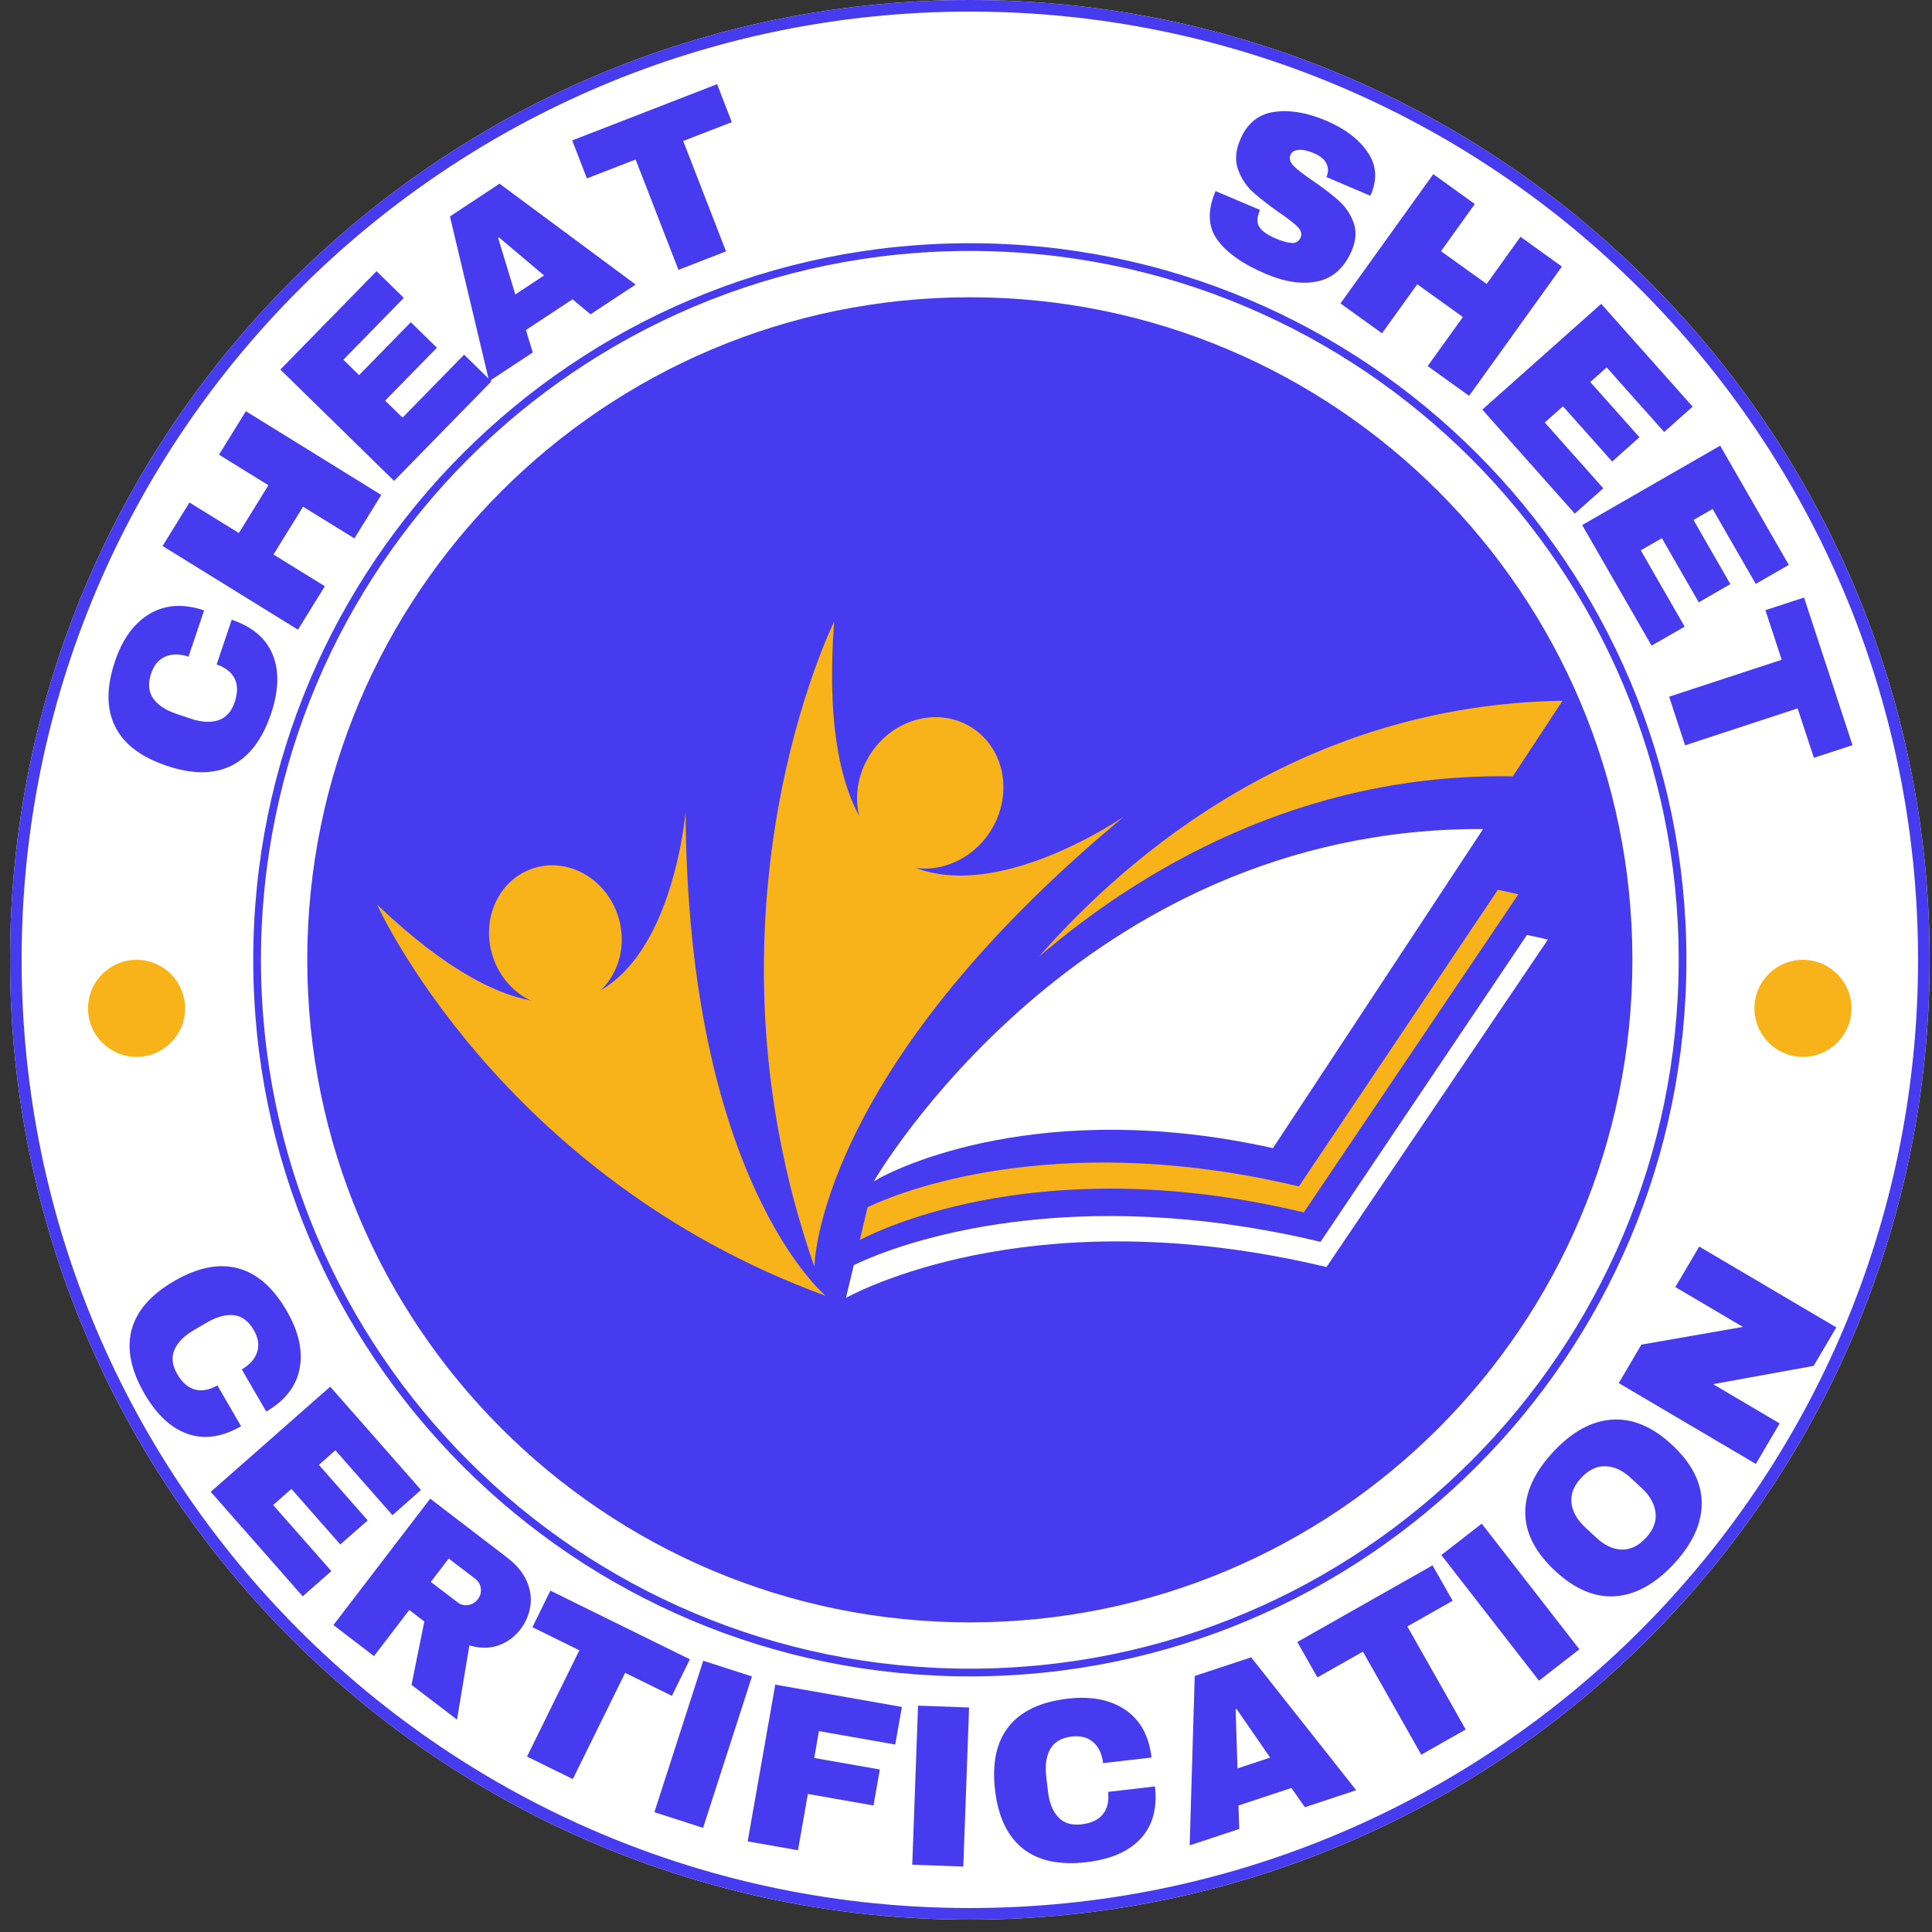
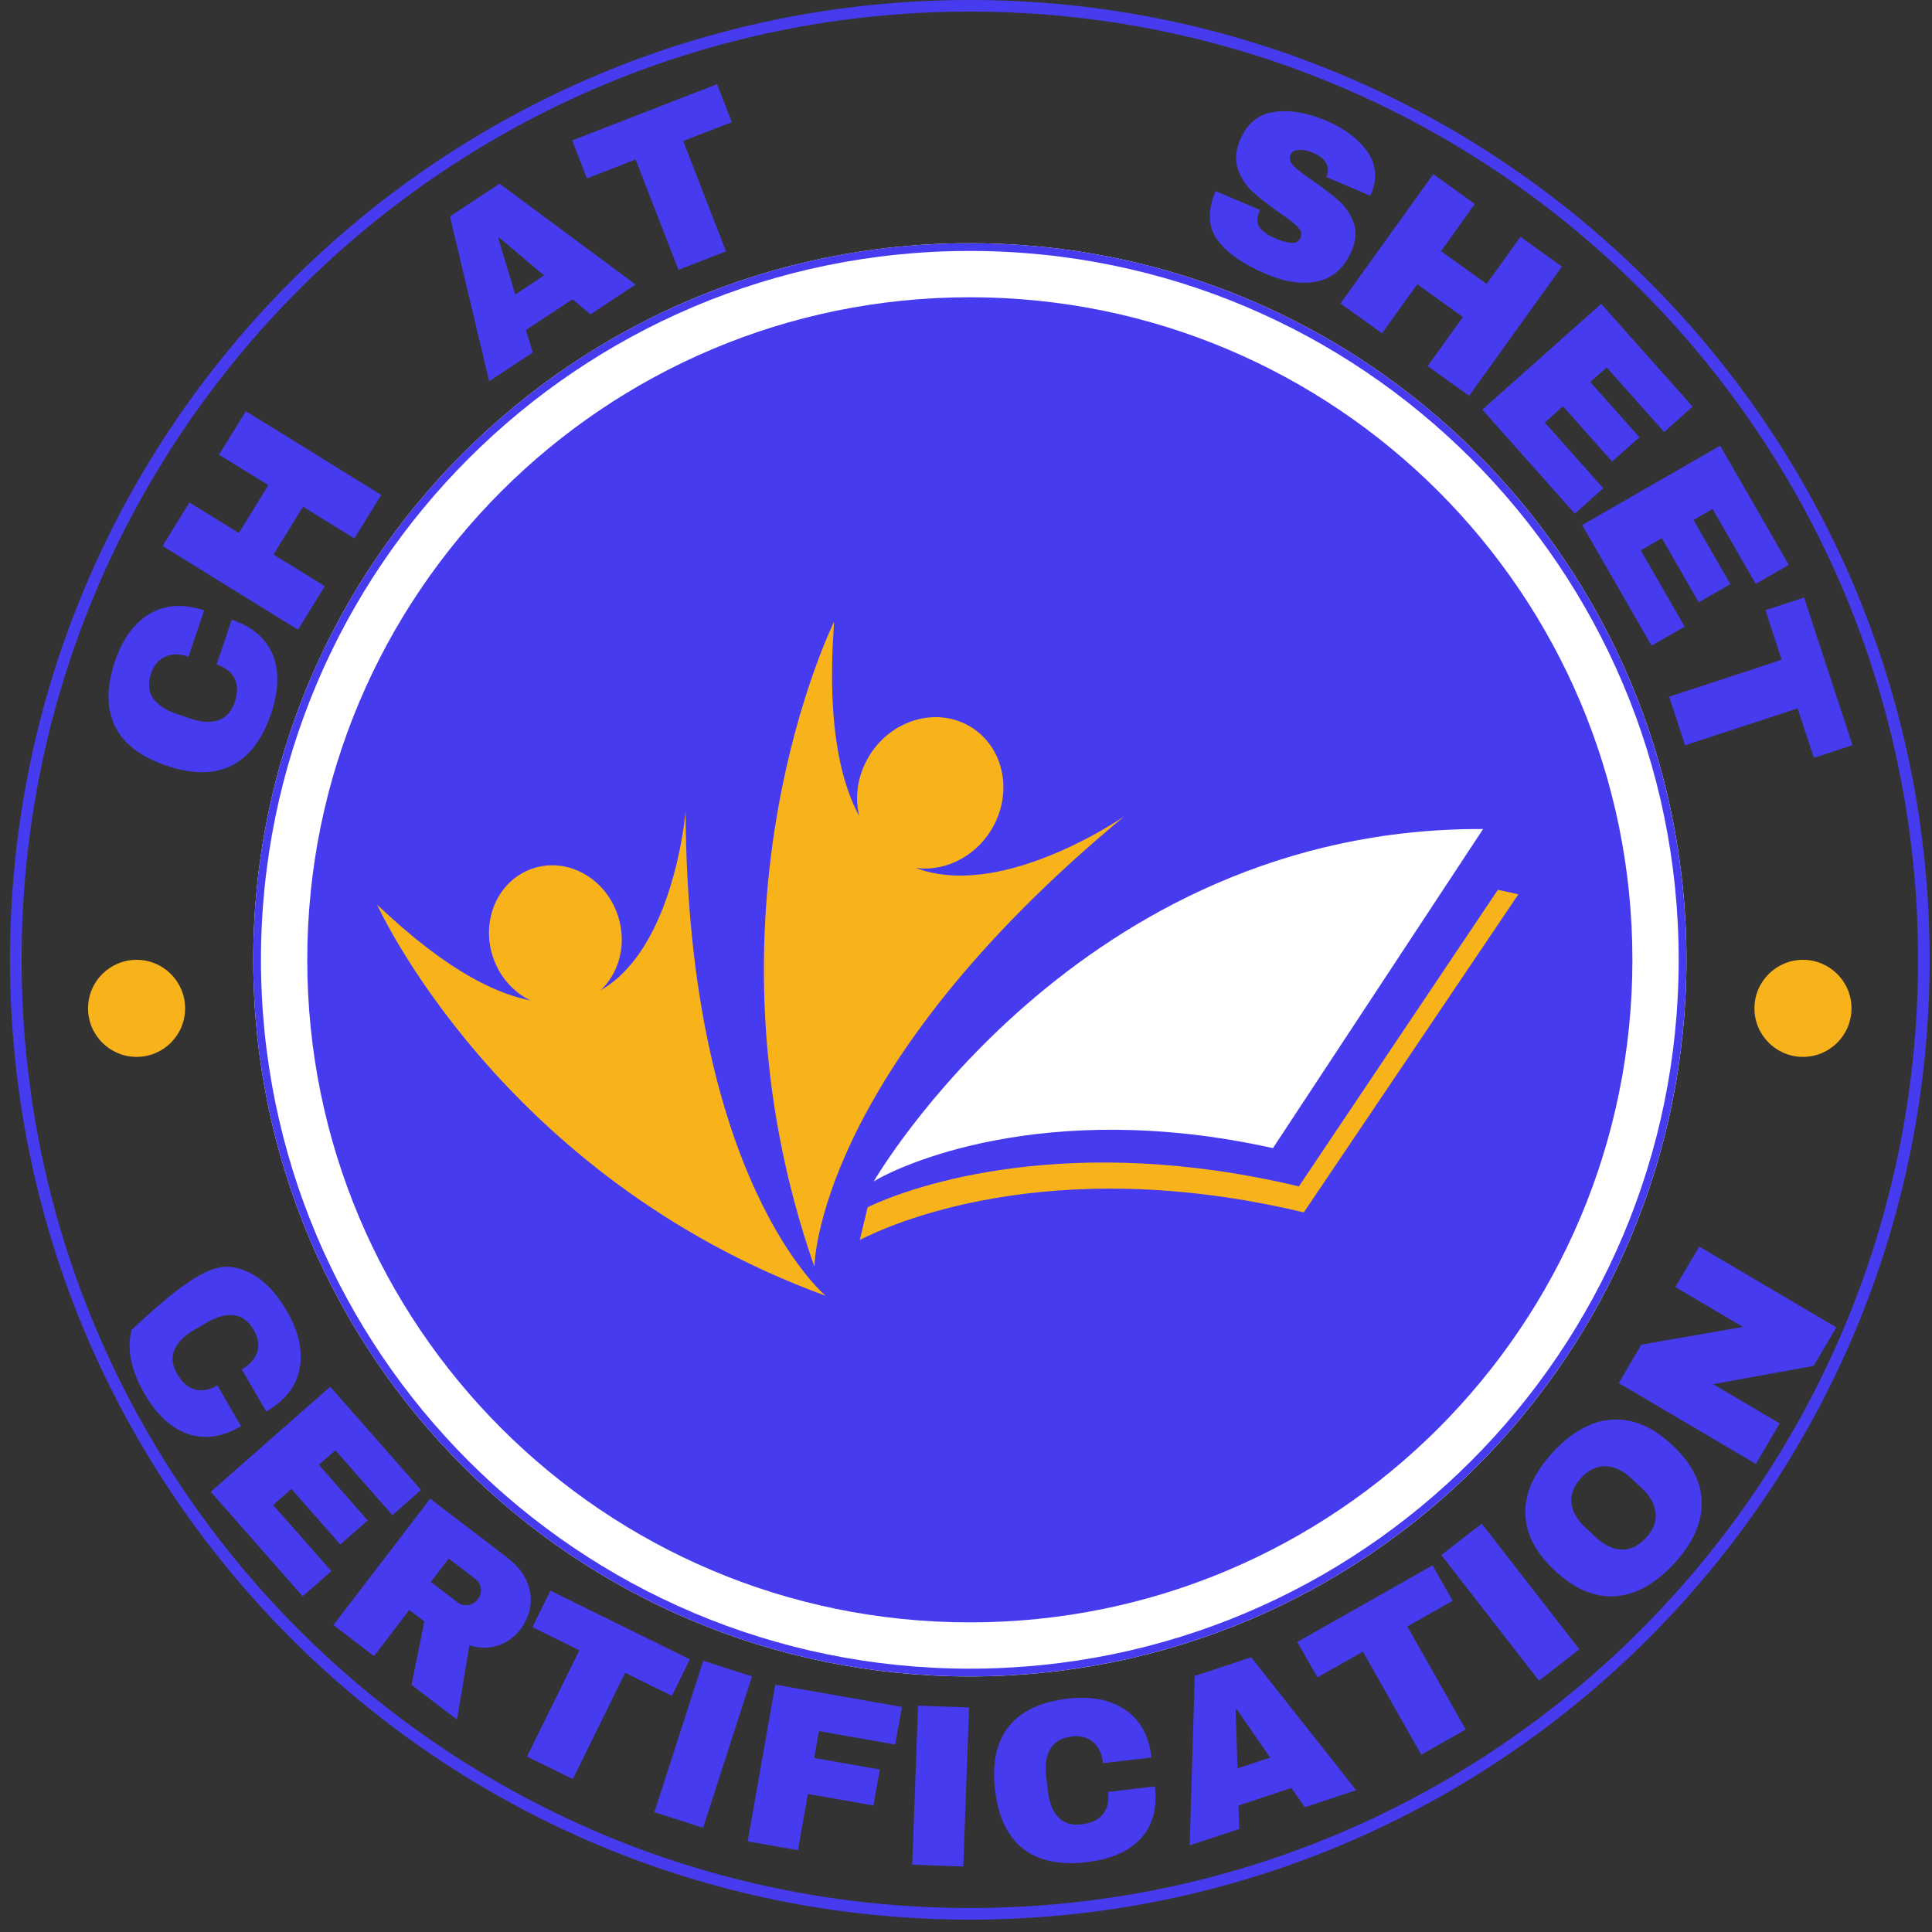
<svg xmlns="http://www.w3.org/2000/svg" width="500" zoomAndPan="magnify" viewBox="0 0 375 375" height="500" preserveAspectRatio="xMidYMid meet" version="1.0">
  <rect x="0" y="0" width="375" height="375" fill="#333333" stroke="none" />
  <defs>
    <g />
    <clipPath id="3c230b5736">
-       <path d="M 1.945 0 L 374.547 0 L 374.547 372.602 L 1.945 372.602 Z M 1.945 0 " clip-rule="nonzero" />
-     </clipPath>
+       </clipPath>
    <clipPath id="87687a5588">
      <path d="M 188.246 0 C 85.355 0 1.945 83.41 1.945 186.301 C 1.945 289.191 85.355 372.602 188.246 372.602 C 291.137 372.602 374.547 289.191 374.547 186.301 C 374.547 83.41 291.137 0 188.246 0 Z M 188.246 0 " clip-rule="nonzero" />
    </clipPath>
    <clipPath id="21cf63e0d7">
      <path d="M 1.945 0 L 374.543 0 L 374.543 372.598 L 1.945 372.598 Z M 1.945 0 " clip-rule="nonzero" />
    </clipPath>
    <clipPath id="e1551afab3">
      <path d="M 188.242 0 C 85.355 0 1.945 83.41 1.945 186.297 C 1.945 289.188 85.355 372.598 188.242 372.598 C 291.133 372.598 374.543 289.188 374.543 186.297 C 374.543 83.41 291.133 0 188.242 0 Z M 188.242 0 " clip-rule="nonzero" />
    </clipPath>
    <clipPath id="316c1fc6ca">
      <path d="M 49.152 47.207 L 327.34 47.207 L 327.34 325.395 L 49.152 325.395 Z M 49.152 47.207 " clip-rule="nonzero" />
    </clipPath>
    <clipPath id="b5160bad9f">
      <path d="M 188.246 47.207 C 111.426 47.207 49.152 109.48 49.152 186.301 C 49.152 263.121 111.426 325.395 188.246 325.395 C 265.062 325.395 327.34 263.121 327.34 186.301 C 327.34 109.48 265.062 47.207 188.246 47.207 Z M 188.246 47.207 " clip-rule="nonzero" />
    </clipPath>
    <clipPath id="5016f9ae13">
      <path d="M 49.152 47.207 L 327.332 47.207 L 327.332 325.387 L 49.152 325.387 Z M 49.152 47.207 " clip-rule="nonzero" />
    </clipPath>
    <clipPath id="dd487923b1">
      <path d="M 188.242 47.207 C 111.426 47.207 49.152 109.48 49.152 186.297 C 49.152 263.113 111.426 325.387 188.242 325.387 C 265.059 325.387 327.332 263.113 327.332 186.297 C 327.332 109.48 265.059 47.207 188.242 47.207 Z M 188.242 47.207 " clip-rule="nonzero" />
    </clipPath>
    <clipPath id="7a34bc441f">
      <path d="M 59.641 57.699 L 316.848 57.699 L 316.848 314.902 L 59.641 314.902 Z M 59.641 57.699 " clip-rule="nonzero" />
    </clipPath>
    <clipPath id="d1fe0e57bd">
      <path d="M 188.246 57.699 C 117.219 57.699 59.641 115.273 59.641 186.301 C 59.641 257.324 117.219 314.902 188.246 314.902 C 259.27 314.902 316.848 257.324 316.848 186.301 C 316.848 115.273 259.27 57.699 188.246 57.699 Z M 188.246 57.699 " clip-rule="nonzero" />
    </clipPath>
    <clipPath id="d89c052865">
      <path d="M 148 120.676 L 219 120.676 L 219 246 L 148 246 Z M 148 120.676 " clip-rule="nonzero" />
    </clipPath>
    <clipPath id="5c1aa78bf6">
      <path d="M 73.117 157 L 161 157 L 161 251.926 L 73.117 251.926 Z M 73.117 157 " clip-rule="nonzero" />
    </clipPath>
    <clipPath id="3649de1390">
      <path d="M 201.664 136 L 303.293 136 L 303.293 185.691 L 201.664 185.691 Z M 201.664 136 " clip-rule="nonzero" />
    </clipPath>
    <clipPath id="9acf8fb2ba">
      <path d="M 164.18 181.395 L 300.453 181.395 L 300.453 251.91 L 164.18 251.91 Z M 164.18 181.395 " clip-rule="nonzero" />
    </clipPath>
    <clipPath id="a081873802">
      <path d="M 17.09 186.301 L 35.93 186.301 L 35.93 205.141 L 17.09 205.141 Z M 17.09 186.301 " clip-rule="nonzero" />
    </clipPath>
    <clipPath id="49351fb0c9">
      <path d="M 26.512 186.301 C 21.309 186.301 17.09 190.52 17.09 195.719 C 17.09 200.922 21.309 205.141 26.512 205.141 C 31.715 205.141 35.93 200.922 35.93 195.719 C 35.93 190.52 31.715 186.301 26.512 186.301 Z M 26.512 186.301 " clip-rule="nonzero" />
    </clipPath>
    <clipPath id="93145d8d85">
      <path d="M 340.535 186.301 L 359.375 186.301 L 359.375 205.141 L 340.535 205.141 Z M 340.535 186.301 " clip-rule="nonzero" />
    </clipPath>
    <clipPath id="3fd56c4b5c">
      <path d="M 349.957 186.301 C 344.754 186.301 340.535 190.52 340.535 195.719 C 340.535 200.922 344.754 205.141 349.957 205.141 C 355.156 205.141 359.375 200.922 359.375 195.719 C 359.375 190.52 355.156 186.301 349.957 186.301 Z M 349.957 186.301 " clip-rule="nonzero" />
    </clipPath>
  </defs>
  <g clip-path="url(#3c230b5736)">
    <g clip-path="url(#87687a5588)">
-       <path fill="#ffffff" d="M 1.945 0 L 374.547 0 L 374.547 372.602 L 1.945 372.602 Z M 1.945 0 " fill-opacity="1" fill-rule="nonzero" />
-     </g>
+       </g>
  </g>
  <g clip-path="url(#21cf63e0d7)">
    <g clip-path="url(#e1551afab3)">
      <path stroke-linecap="butt" transform="matrix(0.75, 0, 0, 0.75, 1.945, -0)" fill="none" stroke-linejoin="miter" d="M 248.396 0 C 111.214 0 0.001 111.214 0.001 248.401 C 0.001 385.583 111.214 496.797 248.396 496.797 C 385.584 496.797 496.797 385.583 496.797 248.401 C 496.797 111.214 385.584 0 248.396 0 Z M 248.396 0 " stroke="#473bf0" stroke-width="6" stroke-opacity="1" stroke-miterlimit="4" />
    </g>
  </g>
  <g clip-path="url(#316c1fc6ca)">
    <g clip-path="url(#b5160bad9f)">
      <path fill="#ffffff" d="M 49.152 47.207 L 327.34 47.207 L 327.34 325.395 L 49.152 325.395 Z M 49.152 47.207 " fill-opacity="1" fill-rule="nonzero" />
    </g>
  </g>
  <g clip-path="url(#5016f9ae13)">
    <g clip-path="url(#dd487923b1)">
      <path stroke-linecap="butt" transform="matrix(0.75, 0, 0, 0.75, 49.152, 47.207)" fill="none" stroke-linejoin="miter" d="M 185.454 0 C 83.032 0 0.001 83.031 0.001 185.453 C 0.001 287.875 83.032 370.906 185.454 370.906 C 287.876 370.906 370.907 287.875 370.907 185.453 C 370.907 83.031 287.876 0 185.454 0 Z M 185.454 0 " stroke="#473bf0" stroke-width="4" stroke-opacity="1" stroke-miterlimit="4" />
    </g>
  </g>
  <g clip-path="url(#7a34bc441f)">
    <g clip-path="url(#d1fe0e57bd)">
      <path fill="#473bf0" d="M 59.641 57.699 L 316.848 57.699 L 316.848 314.902 L 59.641 314.902 Z M 59.641 57.699 " fill-opacity="1" fill-rule="nonzero" />
    </g>
  </g>
  <g clip-path="url(#d89c052865)">
    <path fill="#f8b31a" d="M 158.078 245.883 C 158.078 245.883 158.242 208.156 218.207 158.461 C 218.207 158.461 155.957 201.617 161.902 120.676 C 161.902 120.676 133.969 176.902 158.078 245.883 " fill-opacity="1" fill-rule="nonzero" />
  </g>
  <path fill="#f8b31a" d="M 188.637 141.227 C 195.086 145.336 196.699 154.344 192.242 161.336 C 187.781 168.332 178.938 170.672 172.484 166.559 C 166.035 162.449 164.422 153.445 168.883 146.449 C 173.34 139.453 182.184 137.113 188.637 141.227 " fill-opacity="1" fill-rule="nonzero" />
  <g clip-path="url(#5c1aa78bf6)">
    <path fill="#f8b31a" d="M 160.273 251.523 C 160.273 251.523 133.457 229.352 133.07 157.523 C 133.07 157.523 127.461 227.16 73.199 175.598 C 73.199 175.598 96.973 228.395 160.273 251.523 " fill-opacity="1" fill-rule="nonzero" />
  </g>
  <path fill="#f8b31a" d="M 103.484 168.543 C 110.188 166.344 117.555 170.457 119.938 177.73 C 122.324 185 118.82 192.676 112.117 194.875 C 105.41 197.07 98.047 192.957 95.66 185.688 C 93.277 178.418 96.781 170.742 103.484 168.543 " fill-opacity="1" fill-rule="nonzero" />
  <path fill="#ffffff" d="M 287.867 160.914 L 247.078 222.852 C 202.449 212.938 174.012 226.535 169.605 229.309 C 169.605 229.309 209.203 160.559 287.867 160.914 " fill-opacity="1" fill-rule="nonzero" />
  <g clip-path="url(#3649de1390)">
-     <path fill="#f8b31a" d="M 303.293 136.016 L 293.633 150.688 C 252.219 149.969 220.785 169.301 201.68 185.672 C 219.184 165.695 253.102 136.793 303.293 136.016 " fill-opacity="1" fill-rule="nonzero" />
-   </g>
+     </g>
  <path fill="#f8b31a" d="M 294.711 173.59 L 253.07 235.324 C 203.172 223.395 171.891 238.078 166.883 240.688 L 168.406 234.324 C 177.574 229.934 207.816 219.695 252.113 230.285 L 290.734 172.715 C 292.051 172.98 293.379 173.273 294.711 173.59 " fill-opacity="1" fill-rule="nonzero" />
  <g clip-path="url(#9acf8fb2ba)">
-     <path fill="#ffffff" d="M 300.441 182.371 L 257.473 245.93 C 202.59 232.809 168.688 249.504 164.199 251.91 L 165.715 245.574 C 175.312 240.895 207.992 229.492 256.309 241.043 L 296.379 181.473 C 297.727 181.746 299.082 182.043 300.441 182.371 " fill-opacity="1" fill-rule="nonzero" />
-   </g>
+     </g>
  <g clip-path="url(#a081873802)">
    <g clip-path="url(#49351fb0c9)">
      <path fill="#f8b31a" d="M 17.09 186.301 L 35.93 186.301 L 35.93 205.141 L 17.09 205.141 Z M 17.09 186.301 " fill-opacity="1" fill-rule="nonzero" />
    </g>
  </g>
  <g clip-path="url(#93145d8d85)">
    <g clip-path="url(#3fd56c4b5c)">
      <path fill="#f8b31a" d="M 340.535 186.301 L 359.375 186.301 L 359.375 205.141 L 340.535 205.141 Z M 340.535 186.301 " fill-opacity="1" fill-rule="nonzero" />
    </g>
  </g>
  <g fill="#473bf0" fill-opacity="1">
    <g transform="translate(46.34, 155.477)">
      <g>
        <path d="M -24.016 -27.141 C -22.555 -31.473 -20.316 -34.535 -17.297 -36.328 C -14.273 -38.129 -10.75 -38.352 -6.719 -37 L -9.75 -28.016 C -11.445 -28.586 -12.941 -28.594 -14.234 -28.031 C -15.535 -27.477 -16.461 -26.379 -17.016 -24.734 C -17.648 -22.836 -17.52 -21.238 -16.625 -19.938 C -15.738 -18.645 -14.227 -17.641 -12.094 -16.922 L -9.375 -16 C -7.281 -15.289 -5.477 -15.18 -3.969 -15.672 C -2.469 -16.172 -1.41 -17.336 -0.797 -19.172 C -0.18 -20.984 -0.18 -22.516 -0.797 -23.766 C -1.422 -25.016 -2.586 -25.926 -4.297 -26.5 L -1.359 -35.188 C 2.648 -33.832 5.301 -31.57 6.594 -28.406 C 7.883 -25.238 7.773 -21.414 6.266 -16.938 C 4.578 -11.938 2.023 -8.582 -1.391 -6.875 C -4.805 -5.164 -9.004 -5.156 -13.984 -6.844 C -18.984 -8.52 -22.328 -11.07 -24.016 -14.5 C -25.703 -17.926 -25.703 -22.141 -24.016 -27.141 Z M -24.016 -27.141 " />
      </g>
    </g>
  </g>
  <g fill="#473bf0" fill-opacity="1">
    <g transform="translate(56.084, 125.052)">
      <g>
        <path d="M 12.703 -20.547 L 2.734 -26.703 L -3 -17.422 L 6.969 -11.266 L 1.75 -2.828 L -24.531 -19.078 L -19.312 -27.516 L -9.719 -21.594 L -3.984 -30.875 L -13.578 -36.797 L -8.359 -45.234 L 17.922 -28.984 Z M 12.703 -20.547 " />
      </g>
    </g>
  </g>
  <g fill="#473bf0" fill-opacity="1">
    <g transform="translate(74.164, 95.715)">
      <g>
-         <path d="M -19.75 -23.984 L -1.078 -43.078 L 4.219 -37.891 L -7.516 -25.891 L -4.469 -22.906 L 5.578 -33.172 L 10.641 -28.219 L 0.594 -17.953 L 3.969 -14.656 L 15.922 -26.875 L 21.219 -21.688 L 2.328 -2.375 Z M -19.75 -23.984 " />
-       </g>
+         </g>
    </g>
  </g>
  <g fill="#473bf0" fill-opacity="1">
    <g transform="translate(94.566, 74.246)">
      <g>
        <path d="M 20.047 -13.234 L 16.562 -16.156 L 7.516 -10.188 L 8.844 -5.828 L 0.375 -0.25 L -7.234 -32.234 L 2.391 -38.594 L 28.812 -19.016 Z M 5.453 -17.094 L 11.031 -20.781 L 2.281 -28.172 L 2.125 -28.062 Z M 5.453 -17.094 " />
      </g>
    </g>
  </g>
  <g fill="#473bf0" fill-opacity="1">
    <g transform="translate(121.265, 56.428)">
      <g>
        <path d="M 11.344 -29.062 L 19.656 -7.641 L 10.422 -4.047 L 2.109 -25.469 L -7.344 -21.797 L -10.203 -29.172 L 17.922 -40.094 L 20.781 -32.719 Z M 11.344 -29.062 " />
      </g>
    </g>
  </g>
  <g fill="#473bf0" fill-opacity="1">
    <g transform="translate(149.72, 45.917)">
      <g />
    </g>
  </g>
  <g fill="#473bf0" fill-opacity="1">
    <g transform="translate(163.023, 42.872)">
      <g />
    </g>
  </g>
  <g fill="#473bf0" fill-opacity="1">
    <g transform="translate(176.554, 41.096)">
      <g />
    </g>
  </g>
  <g fill="#473bf0" fill-opacity="1">
    <g transform="translate(190.193, 40.606)">
      <g />
    </g>
  </g>
  <g fill="#473bf0" fill-opacity="1">
    <g transform="translate(203.817, 41.406)">
      <g />
    </g>
  </g>
  <g fill="#473bf0" fill-opacity="1">
    <g transform="translate(217.304, 43.488)">
      <g />
    </g>
  </g>
  <g fill="#473bf0" fill-opacity="1">
    <g transform="translate(230.064, 45.948)">
      <g>
        <path d="M 27.297 -22.547 C 30.93 -21.004 33.609 -18.992 35.328 -16.516 C 37.047 -14.047 37.312 -11.352 36.125 -8.438 L 35.906 -7.953 L 27.375 -11.594 L 27.453 -11.75 C 27.797 -12.57 27.781 -13.383 27.406 -14.188 C 27.031 -15 26.223 -15.672 24.984 -16.203 C 23.766 -16.723 22.754 -16.938 21.953 -16.844 C 21.16 -16.758 20.656 -16.457 20.438 -15.938 C 20.113 -15.188 20.316 -14.445 21.047 -13.719 C 21.773 -12.988 23.035 -12.02 24.828 -10.812 C 26.93 -9.363 28.609 -8.07 29.859 -6.938 C 31.109 -5.801 32.035 -4.422 32.641 -2.797 C 33.254 -1.172 33.156 0.633 32.344 2.625 C 30.914 5.977 28.723 7.984 25.766 8.641 C 22.805 9.305 19.422 8.828 15.609 7.203 C 11.18 5.328 8.051 3.125 6.219 0.594 C 4.383 -1.938 4.27 -5.086 5.875 -8.859 L 14.5 -5.203 C 13.883 -3.773 13.848 -2.66 14.391 -1.859 C 14.93 -1.055 15.988 -0.32 17.562 0.344 C 18.719 0.844 19.727 1.129 20.594 1.203 C 21.457 1.273 22.055 0.922 22.391 0.141 C 22.68 -0.535 22.477 -1.227 21.781 -1.938 C 21.082 -2.645 19.863 -3.586 18.125 -4.766 C 16.031 -6.242 14.336 -7.57 13.047 -8.75 C 11.766 -9.938 10.82 -11.391 10.219 -13.109 C 9.613 -14.836 9.766 -16.758 10.672 -18.875 C 11.992 -21.988 14.172 -23.77 17.203 -24.219 C 20.242 -24.664 23.609 -24.109 27.297 -22.547 Z M 27.297 -22.547 " />
      </g>
    </g>
  </g>
  <g fill="#473bf0" fill-opacity="1">
    <g transform="translate(257.48, 56.959)">
      <g>
        <path d="M 19.625 14.094 L 26.469 4.578 L 17.609 -1.781 L 10.766 7.734 L 2.703 1.938 L 20.719 -23.156 L 28.781 -17.359 L 22.219 -8.203 L 31.078 -1.844 L 37.641 -11 L 45.688 -5.219 L 27.672 19.875 Z M 19.625 14.094 " />
      </g>
    </g>
  </g>
  <g fill="#473bf0" fill-opacity="1">
    <g transform="translate(285.496, 77.024)">
      <g>
        <path d="M 25.297 -18.047 L 43.047 1.906 L 37.516 6.828 L 26.359 -5.703 L 23.172 -2.875 L 32.719 7.844 L 27.422 12.562 L 17.875 1.844 L 14.344 4.984 L 25.703 17.75 L 20.172 22.672 L 2.219 2.484 Z M 25.297 -18.047 " />
      </g>
    </g>
  </g>
  <g fill="#473bf0" fill-opacity="1">
    <g transform="translate(305.443, 99.022)">
      <g>
        <path d="M 28.438 -12.516 L 41.766 10.625 L 35.344 14.312 L 26.969 -0.234 L 23.266 1.906 L 30.422 14.359 L 24.281 17.891 L 17.125 5.438 L 13.031 7.797 L 21.547 22.609 L 15.125 26.297 L 1.656 2.891 Z M 28.438 -12.516 " />
      </g>
    </g>
  </g>
  <g fill="#473bf0" fill-opacity="1">
    <g transform="translate(320.494, 124.62)">
      <g>
        <path d="M 28.422 12.875 L 6.578 20.047 L 3.484 10.609 L 25.328 3.438 L 22.172 -6.188 L 29.672 -8.641 L 39.078 20.016 L 31.578 22.469 Z M 28.422 12.875 " />
      </g>
    </g>
  </g>
  <g fill="#473bf0" fill-opacity="1">
    <g transform="translate(19.445, 254.64)">
      <g>
-         <path d="M 36.234 -0.156 C 38.535 3.812 39.363 7.52 38.719 10.969 C 38.07 14.414 35.91 17.207 32.234 19.344 L 27.484 11.156 C 29.035 10.258 30.031 9.141 30.469 7.797 C 30.906 6.453 30.688 5.031 29.812 3.531 C 28.812 1.789 27.531 0.828 25.969 0.641 C 24.406 0.461 22.648 0.938 20.703 2.062 L 18.219 3.516 C 16.312 4.617 15.047 5.895 14.422 7.344 C 13.797 8.789 13.969 10.352 14.938 12.031 C 15.895 13.695 17.047 14.707 18.391 15.062 C 19.734 15.426 21.188 15.16 22.75 14.266 L 27.344 22.188 C 23.688 24.301 20.238 24.801 17 23.688 C 13.77 22.57 10.969 19.969 8.594 15.875 C 5.957 11.312 5.125 7.188 6.094 3.5 C 7.062 -0.188 9.82 -3.352 14.375 -6 C 18.926 -8.633 23.047 -9.457 26.734 -8.469 C 30.43 -7.488 33.598 -4.719 36.234 -0.156 Z M 36.234 -0.156 " />
+         <path d="M 36.234 -0.156 C 38.535 3.812 39.363 7.52 38.719 10.969 C 38.07 14.414 35.91 17.207 32.234 19.344 L 27.484 11.156 C 29.035 10.258 30.031 9.141 30.469 7.797 C 30.906 6.453 30.688 5.031 29.812 3.531 C 28.812 1.789 27.531 0.828 25.969 0.641 C 24.406 0.461 22.648 0.938 20.703 2.062 L 18.219 3.516 C 16.312 4.617 15.047 5.895 14.422 7.344 C 13.797 8.789 13.969 10.352 14.938 12.031 C 15.895 13.695 17.047 14.707 18.391 15.062 C 19.734 15.426 21.188 15.16 22.75 14.266 L 27.344 22.188 C 23.688 24.301 20.238 24.801 17 23.688 C 13.77 22.57 10.969 19.969 8.594 15.875 C 5.957 11.312 5.125 7.188 6.094 3.5 C 18.926 -8.633 23.047 -9.457 26.734 -8.469 C 30.43 -7.488 33.598 -4.719 36.234 -0.156 Z M 36.234 -0.156 " />
      </g>
    </g>
  </g>
  <g fill="#473bf0" fill-opacity="1">
    <g transform="translate(38.704, 287.061)">
      <g>
        <path d="M 25.391 -17.906 L 43.016 2.141 L 37.469 7.031 L 26.391 -5.562 L 23.188 -2.734 L 32.672 8.047 L 27.344 12.719 L 17.859 1.938 L 14.312 5.062 L 25.609 17.891 L 20.047 22.781 L 2.203 2.5 Z M 25.391 -17.906 " />
      </g>
    </g>
  </g>
  <g fill="#473bf0" fill-opacity="1">
    <g transform="translate(62.079, 313.404)">
      <g>
        <path d="M 38.938 2.844 C 37.789 4.344 36.348 5.391 34.609 5.984 C 32.867 6.578 31.008 6.566 29.031 5.953 L 26.625 20.375 L 17.797 13.625 L 20.281 1.328 L 17.359 -0.906 L 10.516 8.047 L 2.641 2.016 L 21.422 -22.516 L 36.422 -11.031 C 38.18 -9.676 39.422 -8.18 40.141 -6.547 C 40.867 -4.922 41.109 -3.285 40.859 -1.641 C 40.609 -0.004 39.969 1.488 38.938 2.844 Z M 30.672 -3 C 31.148 -3.633 31.344 -4.328 31.25 -5.078 C 31.156 -5.836 30.801 -6.457 30.188 -6.938 L 25.016 -10.891 L 21.547 -6.359 L 26.719 -2.406 C 27.332 -1.926 28.02 -1.742 28.781 -1.859 C 29.539 -1.973 30.172 -2.352 30.672 -3 Z M 30.672 -3 " />
      </g>
    </g>
  </g>
  <g fill="#473bf0" fill-opacity="1">
    <g transform="translate(92.263, 336.008)">
      <g>
        <path d="M 29.078 -11.312 L 18.922 9.312 L 10.031 4.938 L 20.188 -15.688 L 11.078 -20.172 L 14.562 -27.266 L 41.641 -13.938 L 38.156 -6.844 Z M 29.078 -11.312 " />
      </g>
    </g>
  </g>
  <g fill="#473bf0" fill-opacity="1">
    <g transform="translate(123.44, 350.584)">
      <g>
        <path d="M 3.578 1.156 L 13.062 -28.234 L 22.516 -25.188 L 13.031 4.203 Z M 3.578 1.156 " />
      </g>
    </g>
  </g>
  <g fill="#473bf0" fill-opacity="1">
    <g transform="translate(141.84, 356.833)">
      <g>
        <path d="M 8.641 -29.844 L 33.219 -25.516 L 31.922 -18.219 L 17.109 -20.828 L 16.203 -15.609 L 28.938 -13.375 L 27.703 -6.391 L 14.969 -8.625 L 13.047 2.297 L 3.281 0.578 Z M 8.641 -29.844 " />
      </g>
    </g>
  </g>
  <g fill="#473bf0" fill-opacity="1">
    <g transform="translate(173.302, 361.798)">
      <g>
        <path d="M 3.766 0.141 L 4.891 -30.734 L 14.797 -30.375 L 13.672 0.5 Z M 3.766 0.141 " />
      </g>
    </g>
  </g>
  <g fill="#473bf0" fill-opacity="1">
    <g transform="translate(192.934, 363.008)">
      <g>
        <path d="M 14.281 -33.297 C 18.832 -33.828 22.562 -33.109 25.469 -31.141 C 28.383 -29.18 30.086 -26.094 30.578 -21.875 L 21.172 -20.781 C 20.961 -22.562 20.328 -23.914 19.266 -24.844 C 18.211 -25.781 16.82 -26.148 15.094 -25.953 C 13.113 -25.711 11.727 -24.91 10.938 -23.547 C 10.145 -22.191 9.879 -20.398 10.141 -18.172 L 10.469 -15.312 C 10.727 -13.113 11.398 -11.438 12.484 -10.281 C 13.566 -9.133 15.066 -8.676 16.984 -8.906 C 18.891 -9.125 20.273 -9.781 21.141 -10.875 C 22.016 -11.969 22.348 -13.41 22.141 -15.203 L 31.234 -16.266 C 31.723 -12.055 30.812 -8.691 28.5 -6.172 C 26.188 -3.648 22.68 -2.113 17.984 -1.562 C 12.754 -0.945 8.633 -1.82 5.625 -4.188 C 2.625 -6.551 0.816 -10.344 0.203 -15.562 C -0.398 -20.801 0.484 -24.91 2.859 -27.891 C 5.242 -30.879 9.051 -32.68 14.281 -33.297 Z M 14.281 -33.297 " />
      </g>
    </g>
  </g>
  <g fill="#473bf0" fill-opacity="1">
    <g transform="translate(230.475, 358.324)">
      <g>
        <path d="M 22.797 -7.547 L 20.188 -11.281 L 9.906 -7.875 L 10.062 -3.328 L 0.438 -0.141 L 1.422 -33.016 L 12.375 -36.641 L 32.766 -10.844 Z M 9.719 -15.078 L 16.062 -17.172 L 9.547 -26.609 L 9.359 -26.562 Z M 9.719 -15.078 " />
      </g>
    </g>
  </g>
  <g fill="#473bf0" fill-opacity="1">
    <g transform="translate(266.148, 346.099)">
      <g>
        <path d="M 7.016 -30.406 L 18.344 -10.406 L 9.719 -5.516 L -1.609 -25.516 L -10.438 -20.516 L -14.344 -27.391 L 11.906 -42.266 L 15.812 -35.391 Z M 7.016 -30.406 " />
      </g>
    </g>
  </g>
  <g fill="#473bf0" fill-opacity="1">
    <g transform="translate(295.745, 328.535)">
      <g>
        <path d="M 2.969 -2.312 L -15.984 -26.703 L -8.141 -32.797 L 10.812 -8.406 Z M 2.969 -2.312 " />
      </g>
    </g>
  </g>
  <g fill="#473bf0" fill-opacity="1">
    <g transform="translate(311.739, 316.878)">
      <g>
        <path d="M -10.25 -35.078 C -6.613 -38.984 -2.812 -41.066 1.156 -41.328 C 5.133 -41.598 9.023 -39.957 12.828 -36.406 C 16.641 -32.852 18.551 -29.086 18.562 -25.109 C 18.57 -21.141 16.758 -17.203 13.125 -13.297 C 9.488 -9.398 5.695 -7.316 1.75 -7.047 C -2.195 -6.773 -6.086 -8.426 -9.922 -12 C -13.754 -15.57 -15.676 -19.336 -15.688 -23.297 C -15.695 -27.254 -13.883 -31.18 -10.25 -35.078 Z M -4.828 -30.031 C -6.273 -28.477 -6.906 -26.859 -6.719 -25.172 C -6.539 -23.492 -5.648 -21.906 -4.047 -20.406 L -1.938 -18.453 C -0.352 -16.961 1.285 -16.18 2.984 -16.109 C 4.68 -16.047 6.254 -16.789 7.703 -18.344 C 9.148 -19.895 9.785 -21.52 9.609 -23.219 C 9.43 -24.914 8.551 -26.508 6.969 -28 L 4.859 -29.953 C 3.254 -31.453 1.602 -32.227 -0.094 -32.281 C -1.801 -32.332 -3.379 -31.582 -4.828 -30.031 Z M -4.828 -30.031 " />
      </g>
    </g>
  </g>
  <g fill="#473bf0" fill-opacity="1">
    <g transform="translate(339.12, 287.006)">
      <g>
        <path d="M 12.906 -21.891 L -6.609 -18.344 L 6.312 -10.719 L 1.688 -2.859 L -24.922 -18.547 L -20.531 -26.016 L -0.828 -29.453 L -13.938 -37.188 L -9.297 -45.047 L 17.312 -29.359 Z M 12.906 -21.891 " />
      </g>
    </g>
  </g>
</svg>